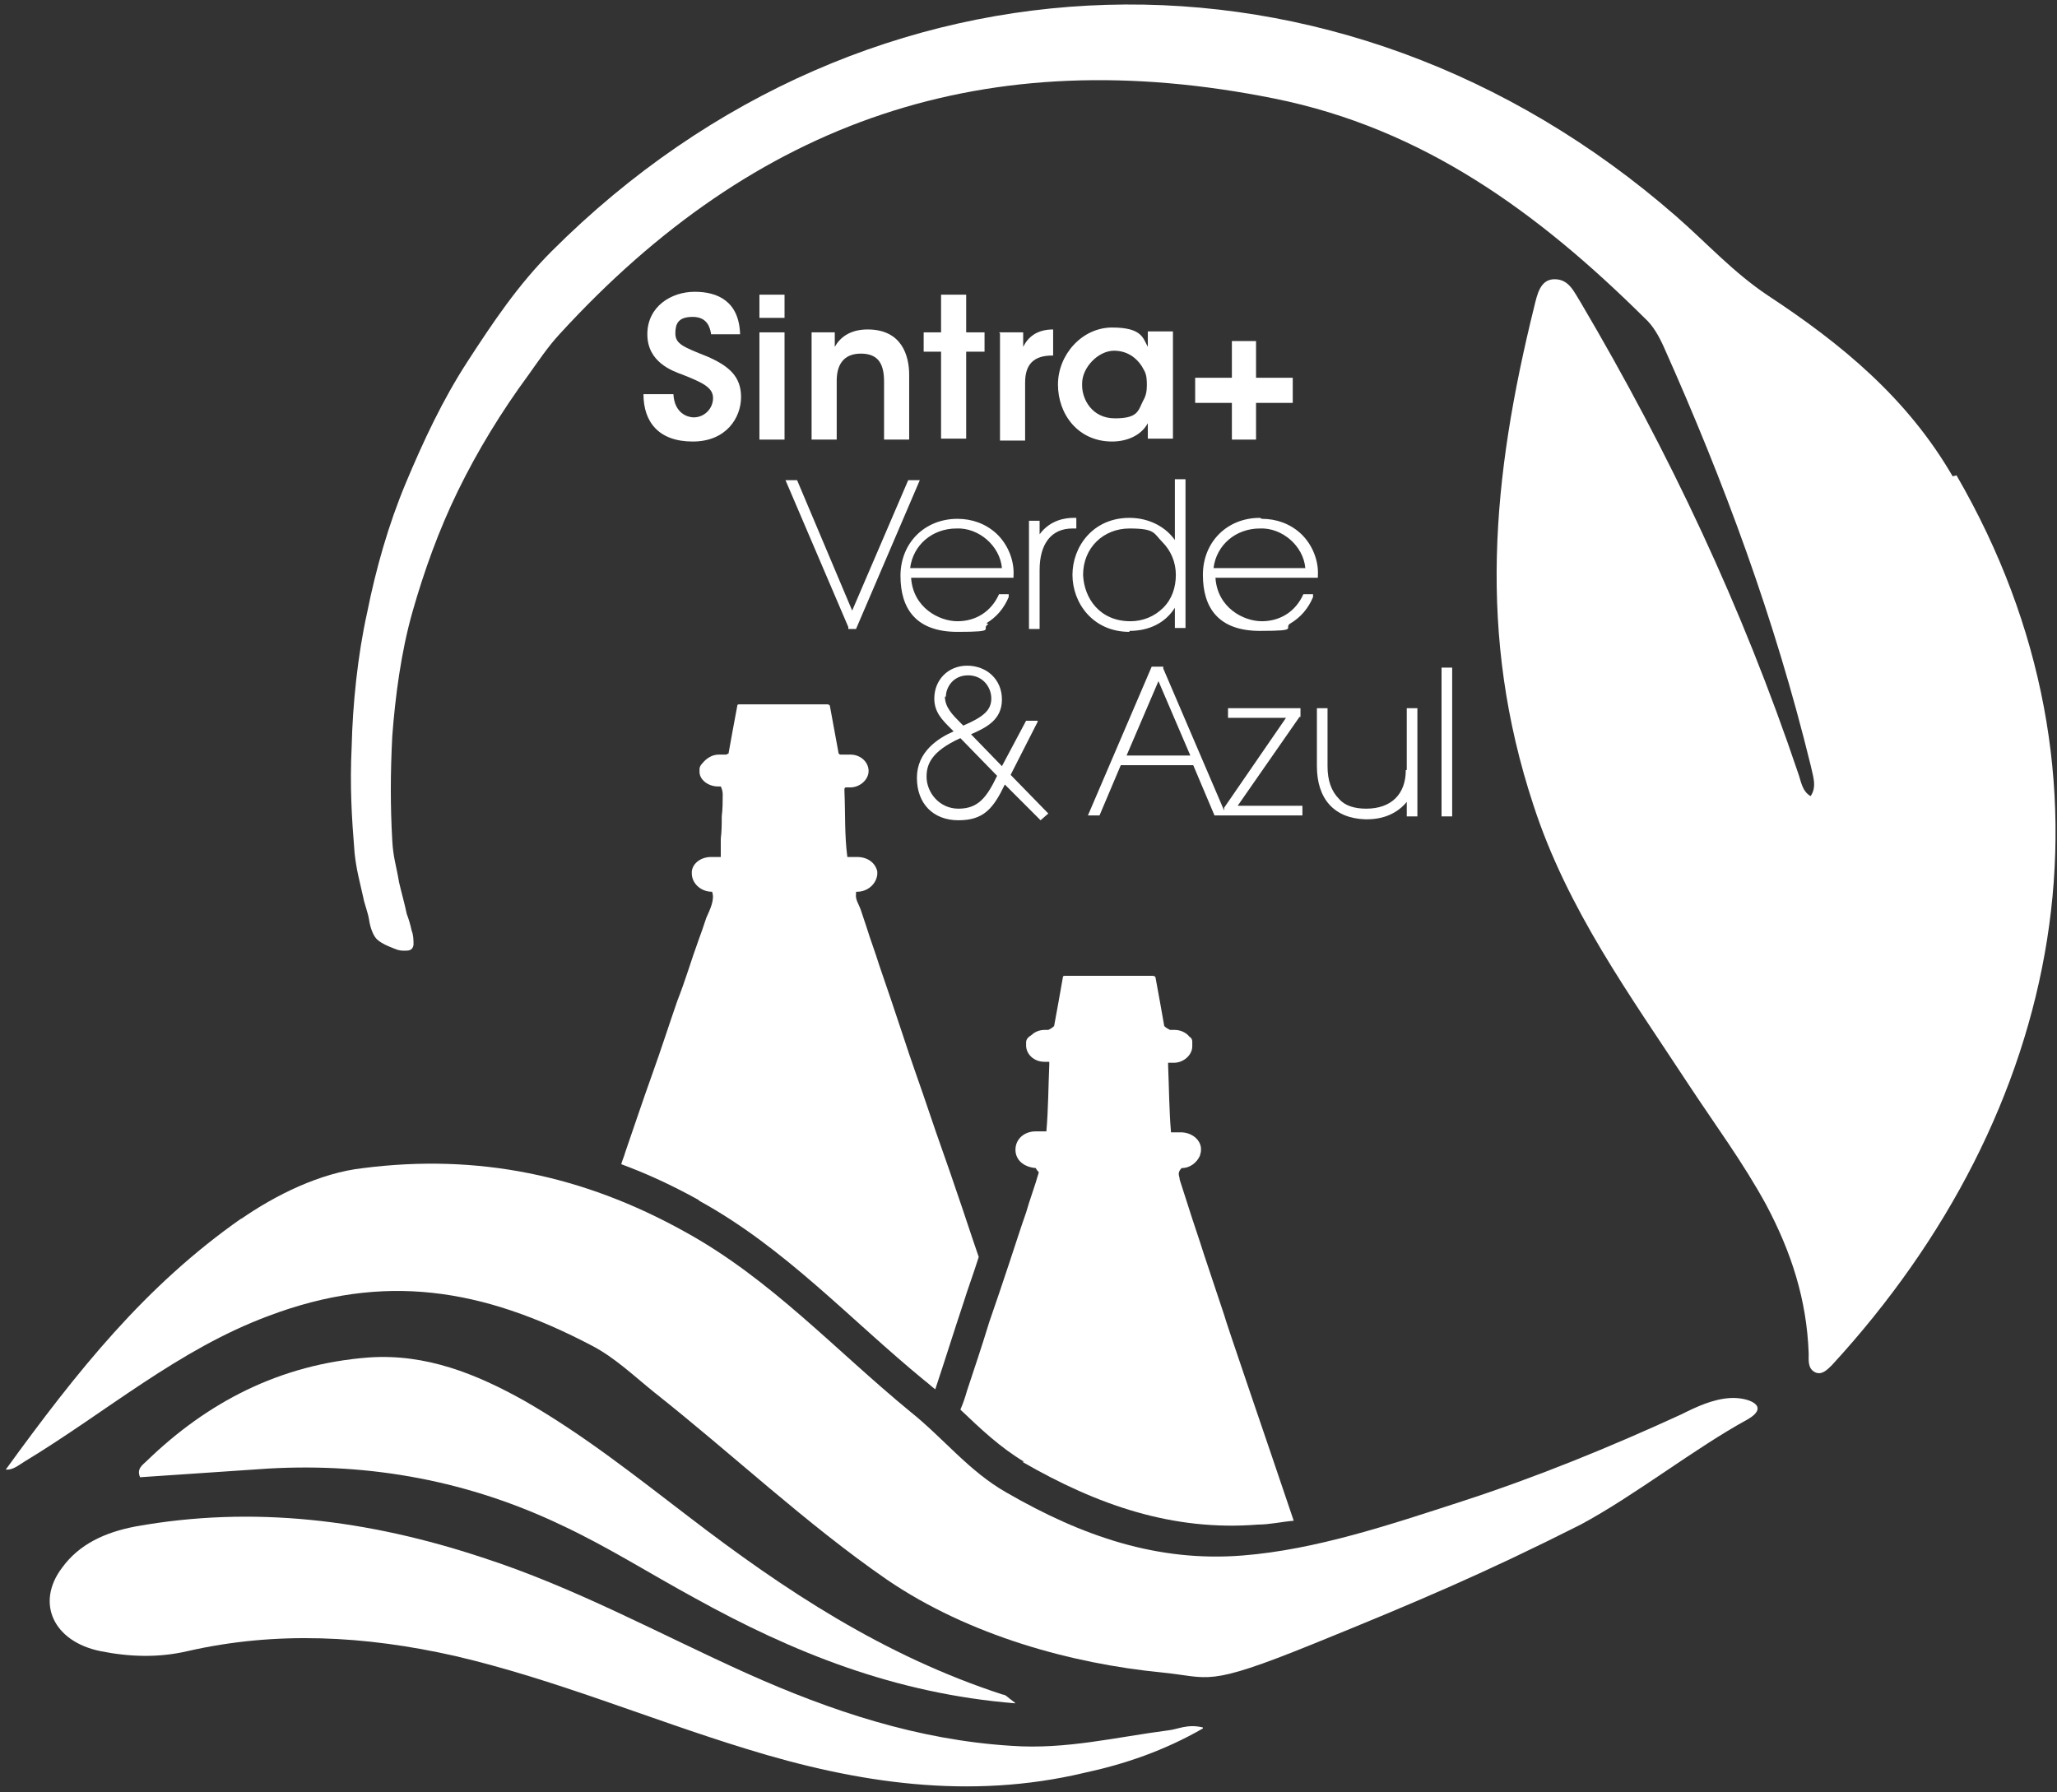
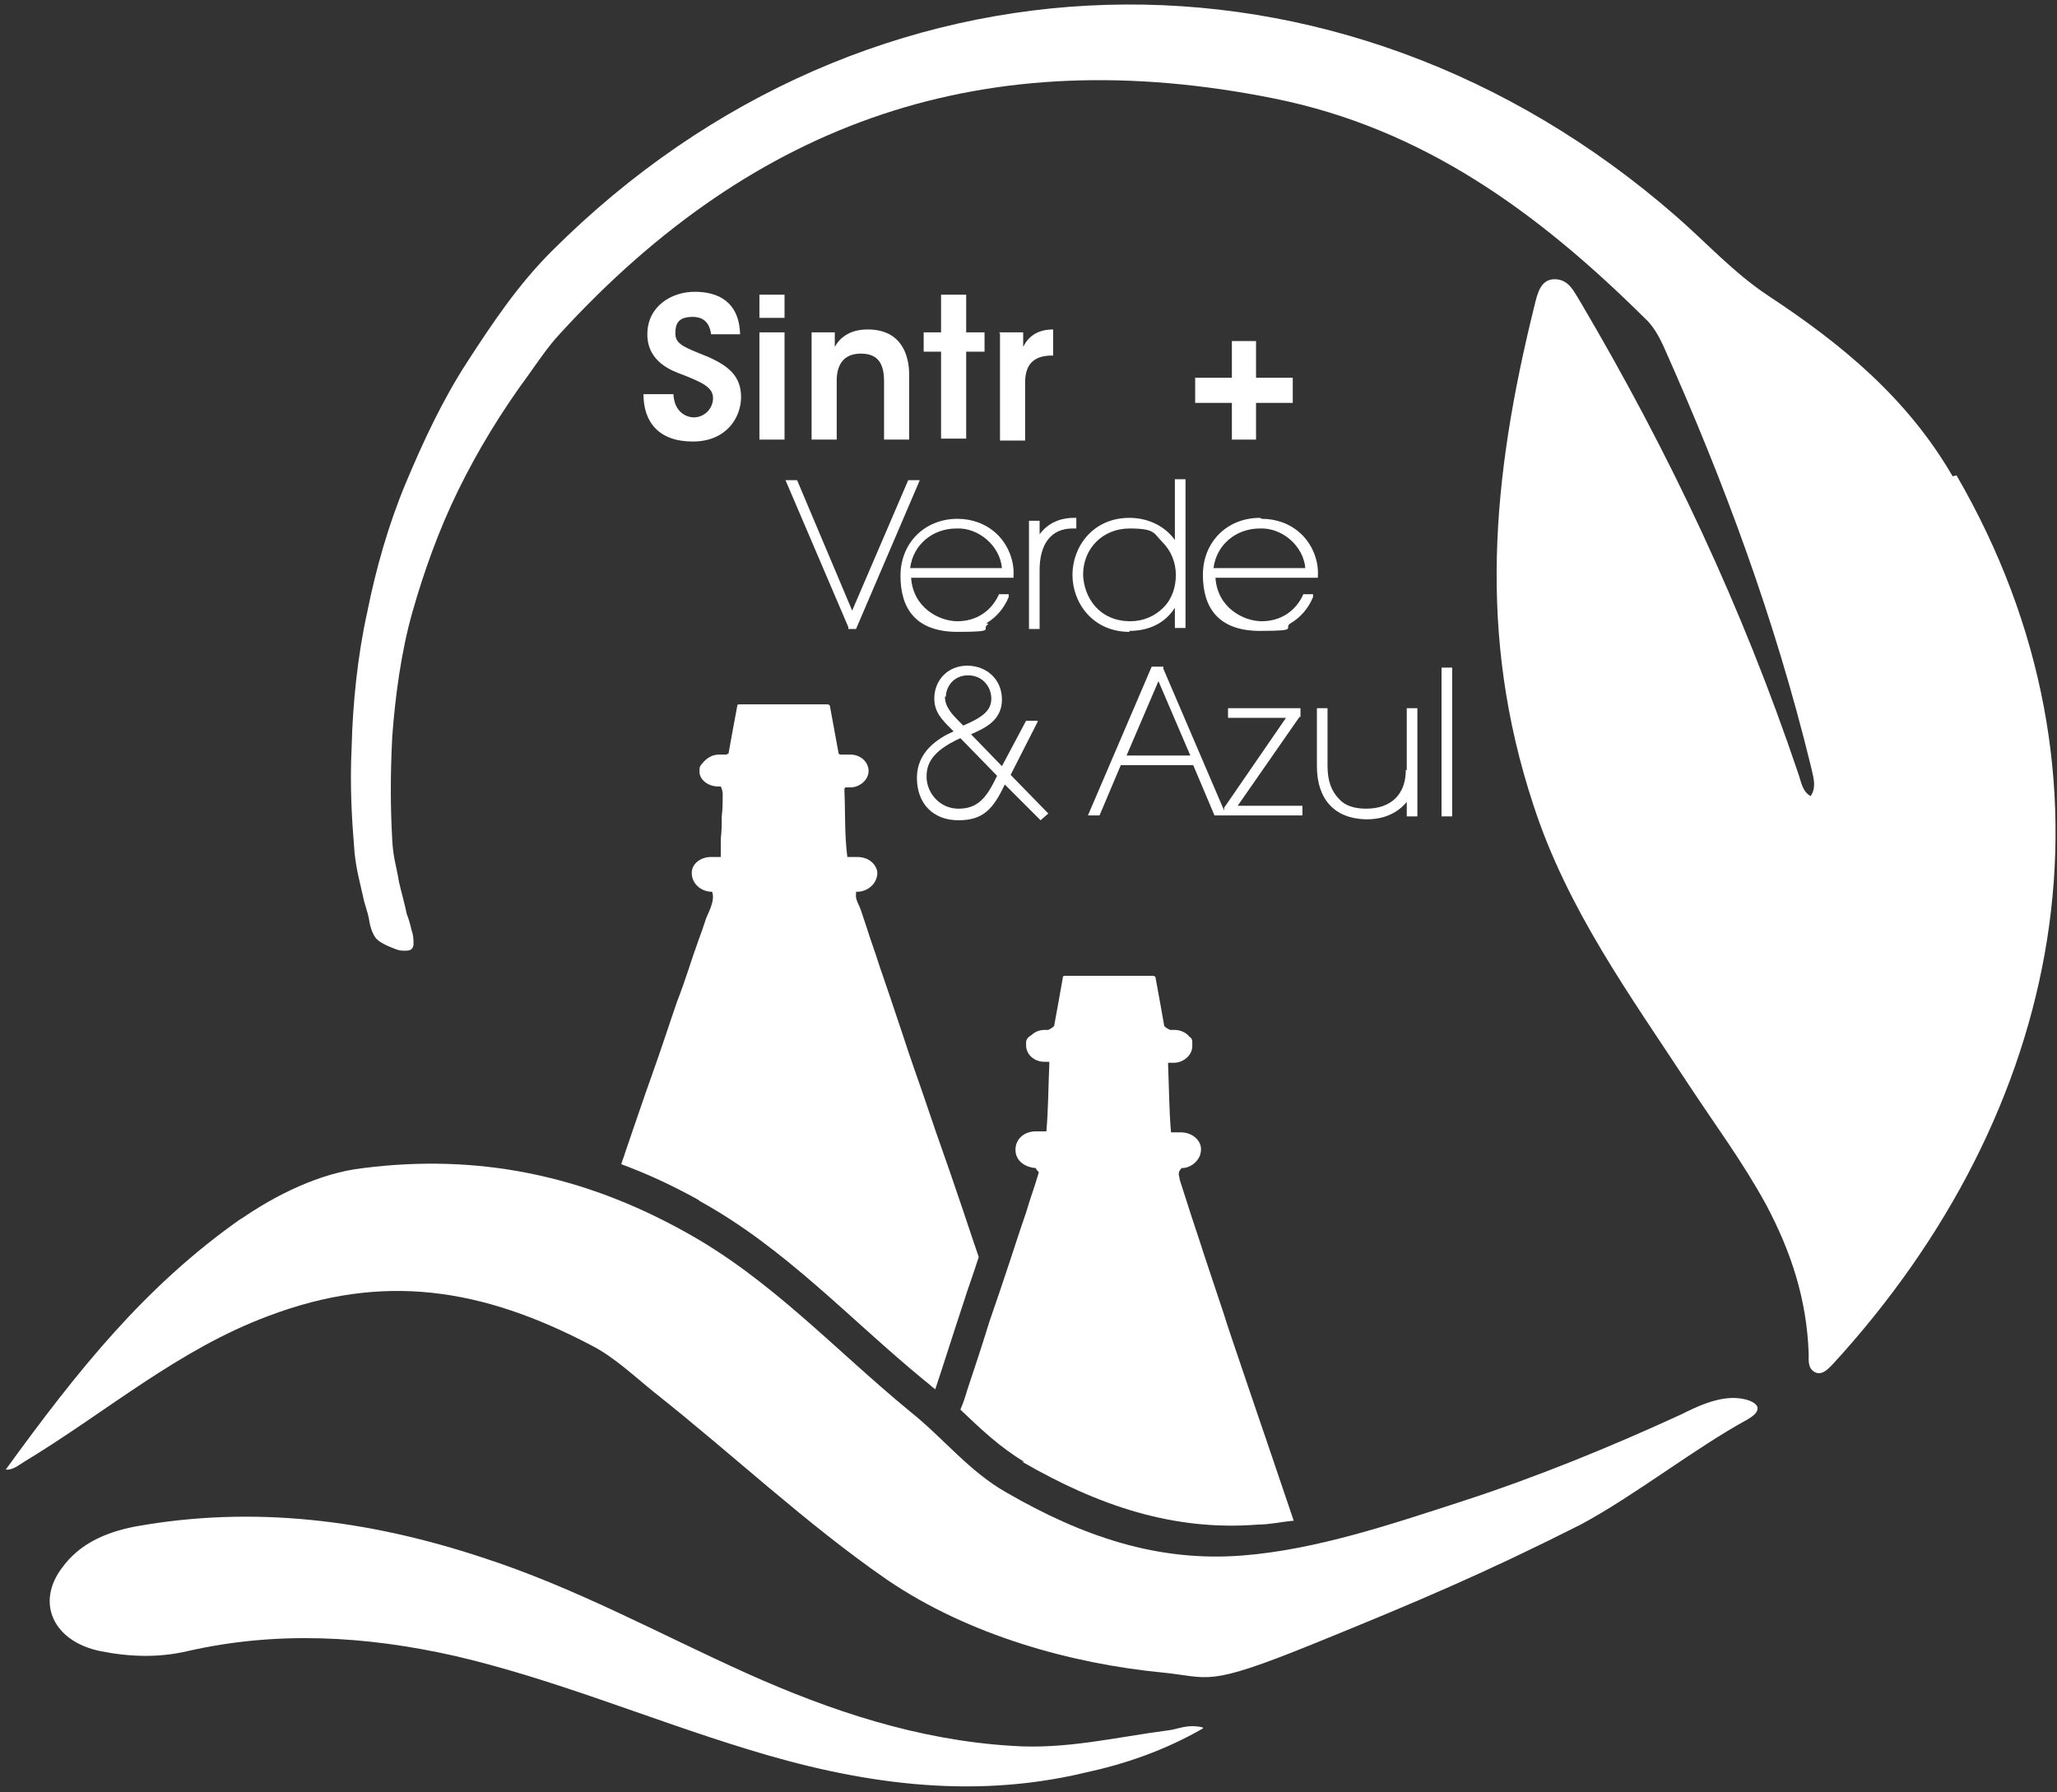
<svg xmlns="http://www.w3.org/2000/svg" version="1.1" viewBox="0 0 212.9 185.5">
  <rect x="0" y="0" width="212.9" height="185.5" fill="#333333" stroke="none" />
  <defs>
    <style>
      .cls-1 {
        fill: #fff;
      }
    </style>
  </defs>
  <g>
    <g id="Layer_1">
      <path class="cls-1" d="M124.5,178.9c-4,2.3-8.1,3.7-12.3,4.6-11.8,2.8-23.4,1.1-35-2.5-10.1-3.1-19.8-7.2-30.1-9.6-9.3-2.1-18.5-2.6-27.7-.5-3,.7-6,.6-9,0-4.9-1-6.7-5-4-8.6,1.8-2.5,4.5-3.7,7.6-4.3,12.2-2.2,24.1-.7,35.9,3.2,9.6,3.1,18.3,7.9,27.4,12,8.7,3.9,17.7,6.9,27.4,7.5,5.6.4,10.8-.9,16.2-1.6,1-.1,2-.7,3.6-.3Z" />
-       <path class="cls-1" d="M105.1,176.3c-12.5-1-23.1-5.3-33.2-10.9-4.6-2.5-9-5.3-13.7-7.5-9.6-4.6-19.8-6.5-30.4-5.9-4.4.3-8.9.6-13.3.9-.4-.9.3-1.3.7-1.7,6.2-6,13.7-10,23-10.7,5.9-.4,11.1,1.7,16.1,4.5,6.1,3.5,11.5,7.8,17,12,9.9,7.6,20.2,14.4,32.5,18.4.3,0,.5.3,1.2.8Z" />
      <path class="cls-1" d="M202.1,49.3c-4.7-8.1-11.5-13.7-19.1-18.7-3.6-2.4-6.3-5.4-9.5-8.2-34.8-30.4-83.6-29.2-116.4,3.6-3.5,3.5-6.1,7.4-8.7,11.4-2.6,4-4.6,8.3-6.4,12.6-1.8,4.3-3.1,8.9-4,13.4-1,4.5-1.5,9.6-1.6,13.8-.2,4.2,0,7.4.3,11.1.2,1.8.5,2.8.9,4.6.1.6.5,1.6.6,2.3s.4,1.7.9,2.1c.5.4,1,.6,1.5.8.5.2.7.3,1.2.3s.9,0,1-.6c0-.5,0-1-.2-1.5-.1-.5-.3-1.2-.5-1.7-.2-1-.6-2.4-.8-3.3-.3-1.8-.6-2.5-.7-4.3-.2-3.6-.2-6.8,0-10.8.3-4,.9-8.7,2.1-12.9s2.7-8.4,4.7-12.5c2-4.1,4.5-8.2,7.3-12,1-1.4,2-2.9,3.2-4.2,20.3-22.2,44.2-30.4,74-24.4,15.4,3.1,27.3,11.8,38.3,22.7.9.8,1.5,1.9,2,3,6.3,14.1,11.5,28.2,15.2,43.3.2,1,.7,2.2,0,3.2-.9-.5-1-1.6-1.3-2.4-5.8-17.2-13.3-33.1-22.5-48.7-.7-1.1-1.2-2.4-2.7-2.4-1.5,0-1.8,1.6-2.1,2.8-4.4,17.8-5.9,34-.1,51.6,3.5,10.8,10,19.7,16.1,29,2.7,4.1,5.6,8,8,12.4,2.6,4.9,4.2,9.8,4.4,15.4,0,.7-.1,1.5.6,1.9.7.4,1.3-.2,1.8-.7,24-26.1,31.1-60.7,12.9-92.1Z" />
      <path class="cls-1" d="M24.9,126.2c3.6-2.5,8.2-4.8,12.7-5.3,11.8-1.5,22.7.7,33.3,6.6,8.9,4.9,15.5,12.2,23.3,18.6,3.5,2.8,6.1,6.2,10,8.4,7.8,4.5,15.6,7.2,24.4,6.5,7.6-.6,15.3-3.2,22.7-5.6,7.7-2.5,15.3-5.6,22.7-9,1.6-.8,3.3-1.6,5.1-1.7s4.2.8,1.8,2.2c-5.5,3-11.7,7.9-17.3,10.9-9.7,4.9-16.7,7.9-27.8,12.4s-10.5,3.4-15.6,2.9c-9.2-.9-19.9-3.8-28.4-9.6-8.4-5.8-16-13-24.1-19.4-2.1-1.7-4.1-3.6-6.4-4.8-11.4-6-21.6-7.6-33.5-3.1-9.4,3.5-16.7,9.9-25.3,15.1-.5.3-1.2.9-1.9.8,7.4-10.2,14.4-19,24.4-26Z" />
      <g>
        <g>
          <path class="cls-1" d="M69.7,40.8c.1,2,1.5,2.4,2.1,2.4,1.1,0,2-.9,2-2s-1.1-1.6-3.1-2.4c-1.1-.4-3.7-1.3-3.7-4.2s2.5-4.4,4.9-4.4,4.6,1,4.7,4.4h-3c-.1-.7-.4-1.8-1.9-1.8s-1.8.7-1.8,1.7c0,1.1.8,1.4,3.3,2.4,2.3,1,3.5,2.1,3.5,4.2s-1.5,4.6-5,4.6-5.1-2-5.1-4.9h3Z" />
          <path class="cls-1" d="M78.6,30.5h2.6v2.4h-2.6v-2.4ZM78.6,34.4h2.6v11.1h-2.6v-11.1Z" />
          <path class="cls-1" d="M83.9,34.4h2.5c0,.5,0,.9,0,1.5.5-.9,1.5-1.8,3.4-1.8,3.6,0,4.3,2.8,4.3,4.7v6.7h-2.6v-6c0-1.7-.5-2.9-2.4-2.9-1.9,0-2.5,1.3-2.5,2.8v6.1h-2.6v-11.1Z" />
          <path class="cls-1" d="M97.4,36.4h-1.8v-2h1.8v-3.9h2.6v3.9h1.9v2h-1.9v9h-2.6v-9Z" />
          <path class="cls-1" d="M103.4,34.4h2.5v1.5c.5-1,1.4-1.8,3.1-1.8v2.7h-.1c-1.9,0-2.8.9-2.8,2.8v6h-2.6v-11.1Z" />
-           <path class="cls-1" d="M121.4,45.4h-2.6v-1.6c-.7,1.3-2.2,1.9-3.7,1.9-3.5,0-5.6-2.8-5.6-5.9s2.5-5.9,5.6-5.9,3.2,1.1,3.7,2v-1.6h2.6v11.1ZM112,39.9c0,1.4,1,3.4,3.4,3.4s2.4-.8,2.9-1.8c.3-.5.4-1,.4-1.6,0-.5,0-1.1-.3-1.6-.5-1-1.5-2-3.1-2s-3.3,1.7-3.3,3.4h0Z" />
          <path class="cls-1" d="M130,39.1h3.8v2.6h-3.8v3.8h-2.5v-3.8h-3.8v-2.6h3.8v-3.8h2.5v3.8Z" />
        </g>
        <g>
          <polygon class="cls-1" points="94 49.7 88.2 63.2 82.5 49.7 81.3 49.7 87.8 64.9 87.8 65.1 88.6 65.1 95.2 49.7 94 49.7" />
          <path class="cls-1" d="M102.1,64.5c1-.6,1.8-1.5,2.3-2.7v-.3c.1,0-1,0-1,0h0c-.8,1.8-2.4,2.8-4.3,2.8h0c-1.9,0-4.6-1.4-4.8-4.5h10.6v-.2c.1-1.6-.6-3.3-1.8-4.4-1.1-1-2.5-1.5-4-1.5-3.4,0-5.9,2.5-5.9,5.9s1.6,5.8,5.9,5.8,2.3-.3,3.2-.8ZM94.2,58.8c.3-2.4,2.3-4.1,4.8-4.1,2.3-.1,4.5,1.8,4.7,4.1h-9.5Z" />
          <path class="cls-1" d="M111.4,53.6h-.3c-.8,0-2.4.2-3.5,1.7v-1.4h-1.1v11.2h1.1v-6.1c0-2.7,1.2-4.3,3.4-4.3h.4v-1.1Z" />
          <path class="cls-1" d="M116.9,65.3c2,0,3.7-.8,4.7-2.4v2.1h1.1v-15.4h-1.1v6.3c-.9-1.3-2.6-2.3-4.7-2.3-3.8,0-5.9,3-5.9,5.9s2.1,5.9,5.9,5.9ZM120.4,62.9c-.9.9-2.1,1.4-3.4,1.4-3.2,0-4.8-2.4-4.9-4.8h-.2s.2,0,.2,0c0-2.8,2.1-4.8,4.8-4.8s2.5.5,3.4,1.4c.9.9,1.4,2.1,1.4,3.4,0,1.3-.4,2.5-1.3,3.4Z" />
          <path class="cls-1" d="M130.4,53.6c-3.4,0-5.9,2.5-5.9,5.9s1.6,5.8,5.9,5.8,2.3-.3,3.2-.8c1-.6,1.8-1.5,2.3-2.7v-.3c.1,0-1,0-1,0h0c-.8,1.8-2.4,2.8-4.3,2.8h0c-1.9,0-4.6-1.4-4.8-4.5h10.6v-.2c.1-1.6-.6-3.3-1.8-4.4-1.1-1-2.5-1.5-4-1.5ZM125.6,58.8c.3-2.4,2.3-4.1,4.8-4.1,2.3-.1,4.5,1.8,4.7,4.1h-9.5Z" />
          <path class="cls-1" d="M107.4,74.6h-1.2l-2.5,4.7-3.2-3.3c1.6-.7,3.2-1.5,3.2-3.6s-1.6-3.5-3.6-3.5-3.4,1.5-3.4,3.4c0,1.4.8,2.2,1.7,3.1,0,0,.2.2.3.3-1.6.7-3.8,2.1-3.8,4.8s1.7,4.4,4.3,4.4,3.6-1.2,4.8-3.7l3.7,3.7.8-.7-3.9-4,2.8-5.5ZM97.9,72.1c0-.9.7-2.2,2.3-2.2h0c1.5,0,2.4,1.2,2.4,2.4s-.8,1.9-2.9,2.8c0,0-.2-.2-.3-.3-.8-.8-1.6-1.6-1.6-2.7ZM99.4,76.4l3.8,3.9c-1.1,2.3-2,3.4-4,3.4s-3.3-1.7-3.3-3.3c0-1.2.4-2.6,3.5-4Z" />
          <path class="cls-1" d="M134.6,74.2h0v-.9h-7.5v1h6l-6.4,9.3h0v.3l-6.3-14.7v-.2h-1.2l-6.6,15.4h1.2l2.2-5.2h7.5l2.2,5.2h9.1v-1h-6.7l6.4-9.2ZM116.6,78.2l3.3-7.7,3.3,7.7h-6.5Z" />
          <path class="cls-1" d="M145.5,79.7c0,2.5-1.5,4-4.1,4,0,0,0,0,0,0-1.2,0-2.2-.3-2.8-1-.8-.8-1.2-1.9-1.2-3.4v-6h-1.1v6c0,3.4,1.8,5.4,5,5.5,0,0,.1,0,.2,0,1.8,0,3.2-.7,4.1-1.8,0,.5,0,.9,0,1.3v.2h1.1v-11.2h-1.1v6.4Z" />
          <rect class="cls-1" x="149.2" y="69.1" width="1.1" height="15.4" />
        </g>
      </g>
      <path class="cls-1" d="M105.8,151.3c7.8,4.5,15.6,7.2,24.4,6.5,1.2,0,2.5-.3,3.7-.4-2.9-8.6-7-20.5-7.2-21.3-.7-2.1-1.4-4.2-2.1-6.3-.5-1.6-1.1-3.3-1.6-4.9-.3-.9-.6-1.9-.9-2.8,0-.2-.1-.4-.1-.6,0-.2.1-.4.3-.6.9,0,1.6-.6,1.9-1.3,0-.1.1-.3.1-.5,0,0,0-.2,0-.3-.1-.9-1-1.6-2.1-1.6h-1c-.2-2.3-.2-4.6-.3-6.9,0,0,0-.2,0-.3,0,0,0,0,0,0h.6c1,0,1.9-.8,1.9-1.7s0-.3,0-.5c0-.2-.1-.4-.3-.5-.3-.4-.9-.7-1.5-.7h-.5c-.2-.1-.4-.2-.6-.4-.3-1.7-.6-3.4-.9-5,0-.1-.1-.2-.3-.2-1.5,0-3,0-4.5,0s-3.1,0-4.5,0c-.2,0-.3,0-.3.2-.3,1.7-.6,3.4-.9,5-.2.2-.4.3-.6.4h-.4c-.5,0-1,.2-1.3.5-.3.2-.6.4-.6.8,0,0,0,.2,0,.3,0,0,0,0,0,0,0,.9.8,1.7,1.9,1.7h.5s0,0,0,0c0,.1,0,.2,0,.3-.1,2.3-.1,4.6-.3,6.9h-1.1c-1.2,0-2.1.8-2.1,1.9s.9,1.8,2.1,1.9c0,0,.1.2.2.3,0,0,0,0,.1.1,0,0,0,0,0,.1-.4,1.4-.9,2.7-1.3,4.1-.6,1.7-1.1,3.3-1.7,5.1-.6,1.8-1.5,4.5-2.1,6.2-.8,2.6-1.5,4.7-2.3,7.1-.2.7-.4,1.3-.7,2,2.1,2,4.1,3.9,6.6,5.4Z" />
      <path class="cls-1" d="M72.4,124.3c8.9,4.9,15.5,12.2,23.3,18.6.4.3.7.6,1.1.9,1-3,1.9-5.9,2.9-8.9.5-1.6,1.1-3.2,1.6-4.8-.8-2.3-1.5-4.5-2.3-6.8-.9-2.7-1.9-5.4-2.8-8.1-.9-2.7-1.9-5.4-2.8-8.2-.8-2.4-1.6-4.8-2.4-7.1-.4-1.3-.9-2.6-1.3-3.9-.2-.6-.4-1.2-.6-1.8-.2-.6-.6-1.1-.5-1.7,0,0,0-.1,0-.2h.1c1.1,0,2-.8,2.1-1.8,0,0,0,0,0,0h0c0-.1,0-.2,0-.3-.2-.9-1-1.5-2.1-1.5h-1s0,0,0,0c-.3-2.3-.2-4.5-.3-6.8,0,0,0-.1,0-.2s0-.1.1-.2c0,0,0,0,0,0h.5c1,0,1.9-.8,1.9-1.7s-.8-1.7-1.9-1.7h-1c0,0-.1,0-.2-.1-.3-1.6-.6-3.3-.9-4.9,0-.1-.1-.2-.3-.2-1.5,0-3,0-4.5,0-1.5,0-3.1,0-4.5,0-.2,0-.3,0-.3.2-.3,1.6-.6,3.2-.9,4.9,0,0-.1,0-.2.1h-.8c-.7,0-1.3.4-1.7.9-.2.2-.3.4-.3.6,0,.1,0,.2,0,.3,0,.8.9,1.5,1.9,1.5h.3c.1.2.2.5.2.8,0,.7,0,1.5-.1,2.3,0,.8,0,1.5-.1,2.3,0,.3,0,.6,0,.9,0,.3,0,.7,0,1h-1c-1,0-1.9.6-2,1.5,0,0,0,.2,0,.2,0,0,0,0,0,0,0,0,0,0,0,0,0,1,.9,1.9,2.1,1.9h0c.3.8-.2,1.8-.6,2.7-.3.9-.5,1.5-.8,2.3-.8,2.2-1.3,4-2.2,6.3-.8,2.3-1.7,5.1-2.6,7.6-.9,2.5-1.9,5.5-2.8,8.1-.1.4-.3.8-.4,1.2,2.7,1,5.3,2.2,8,3.7Z" />
    </g>
  </g>
</svg>